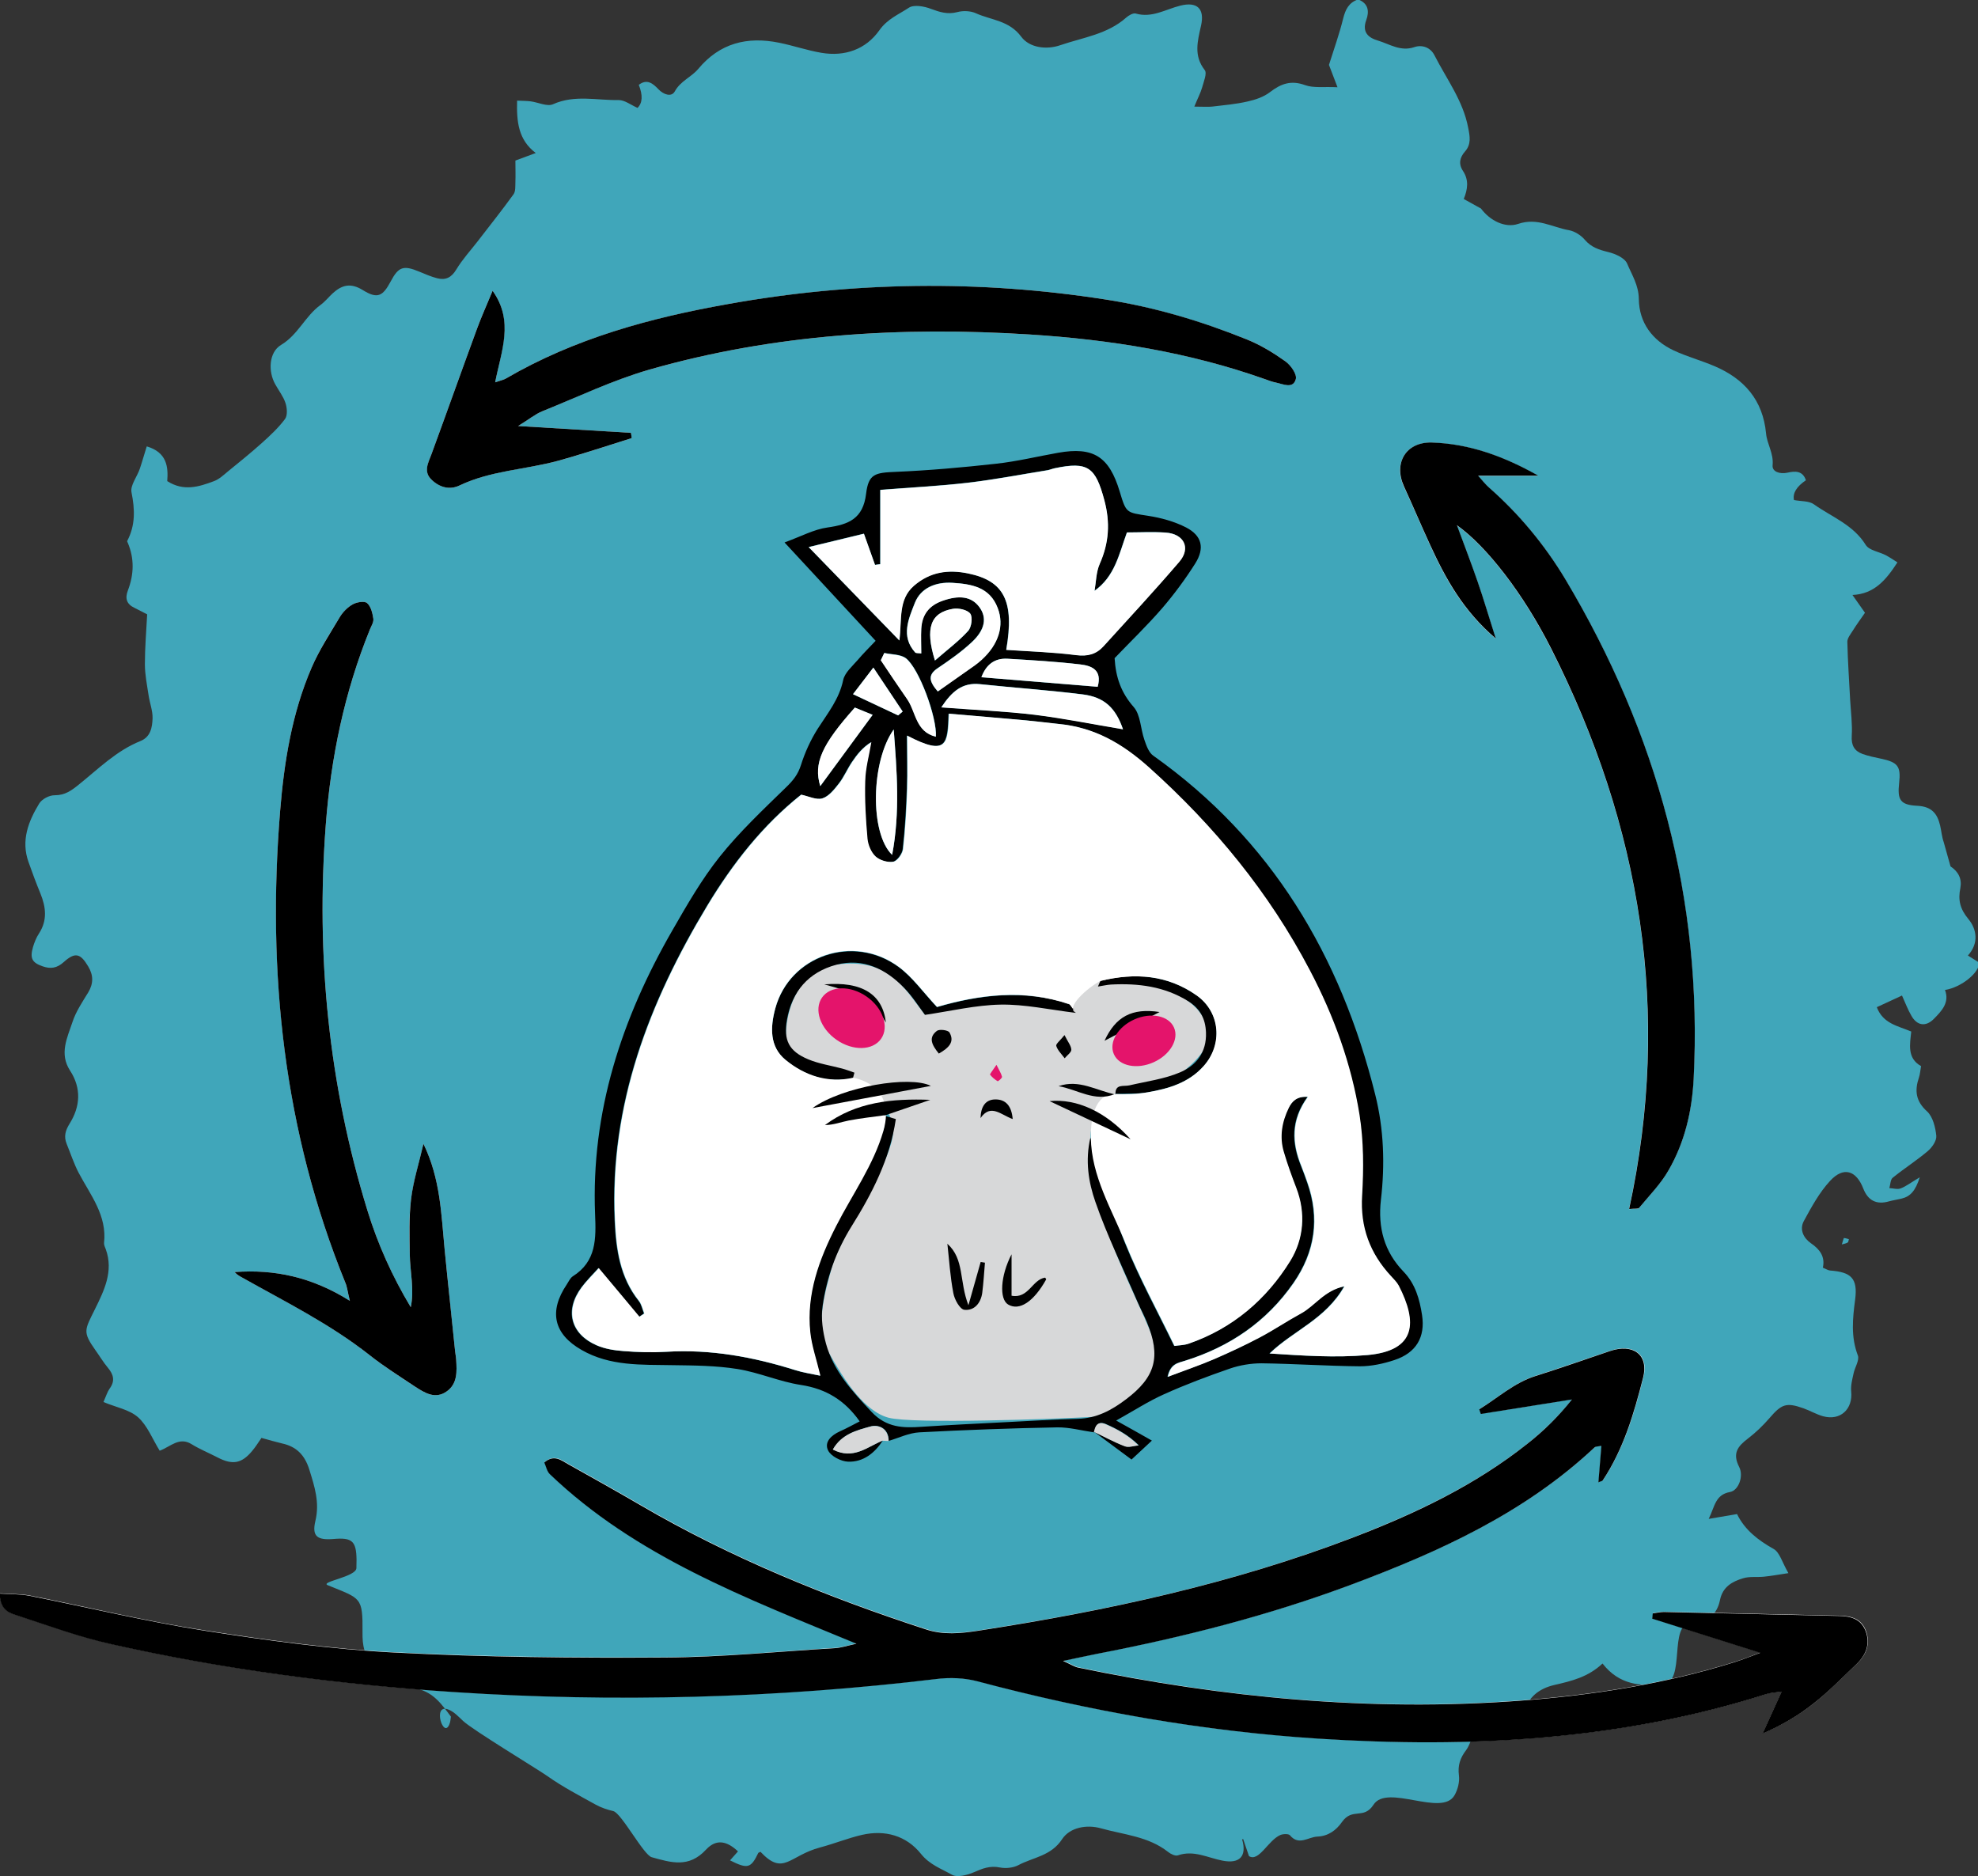
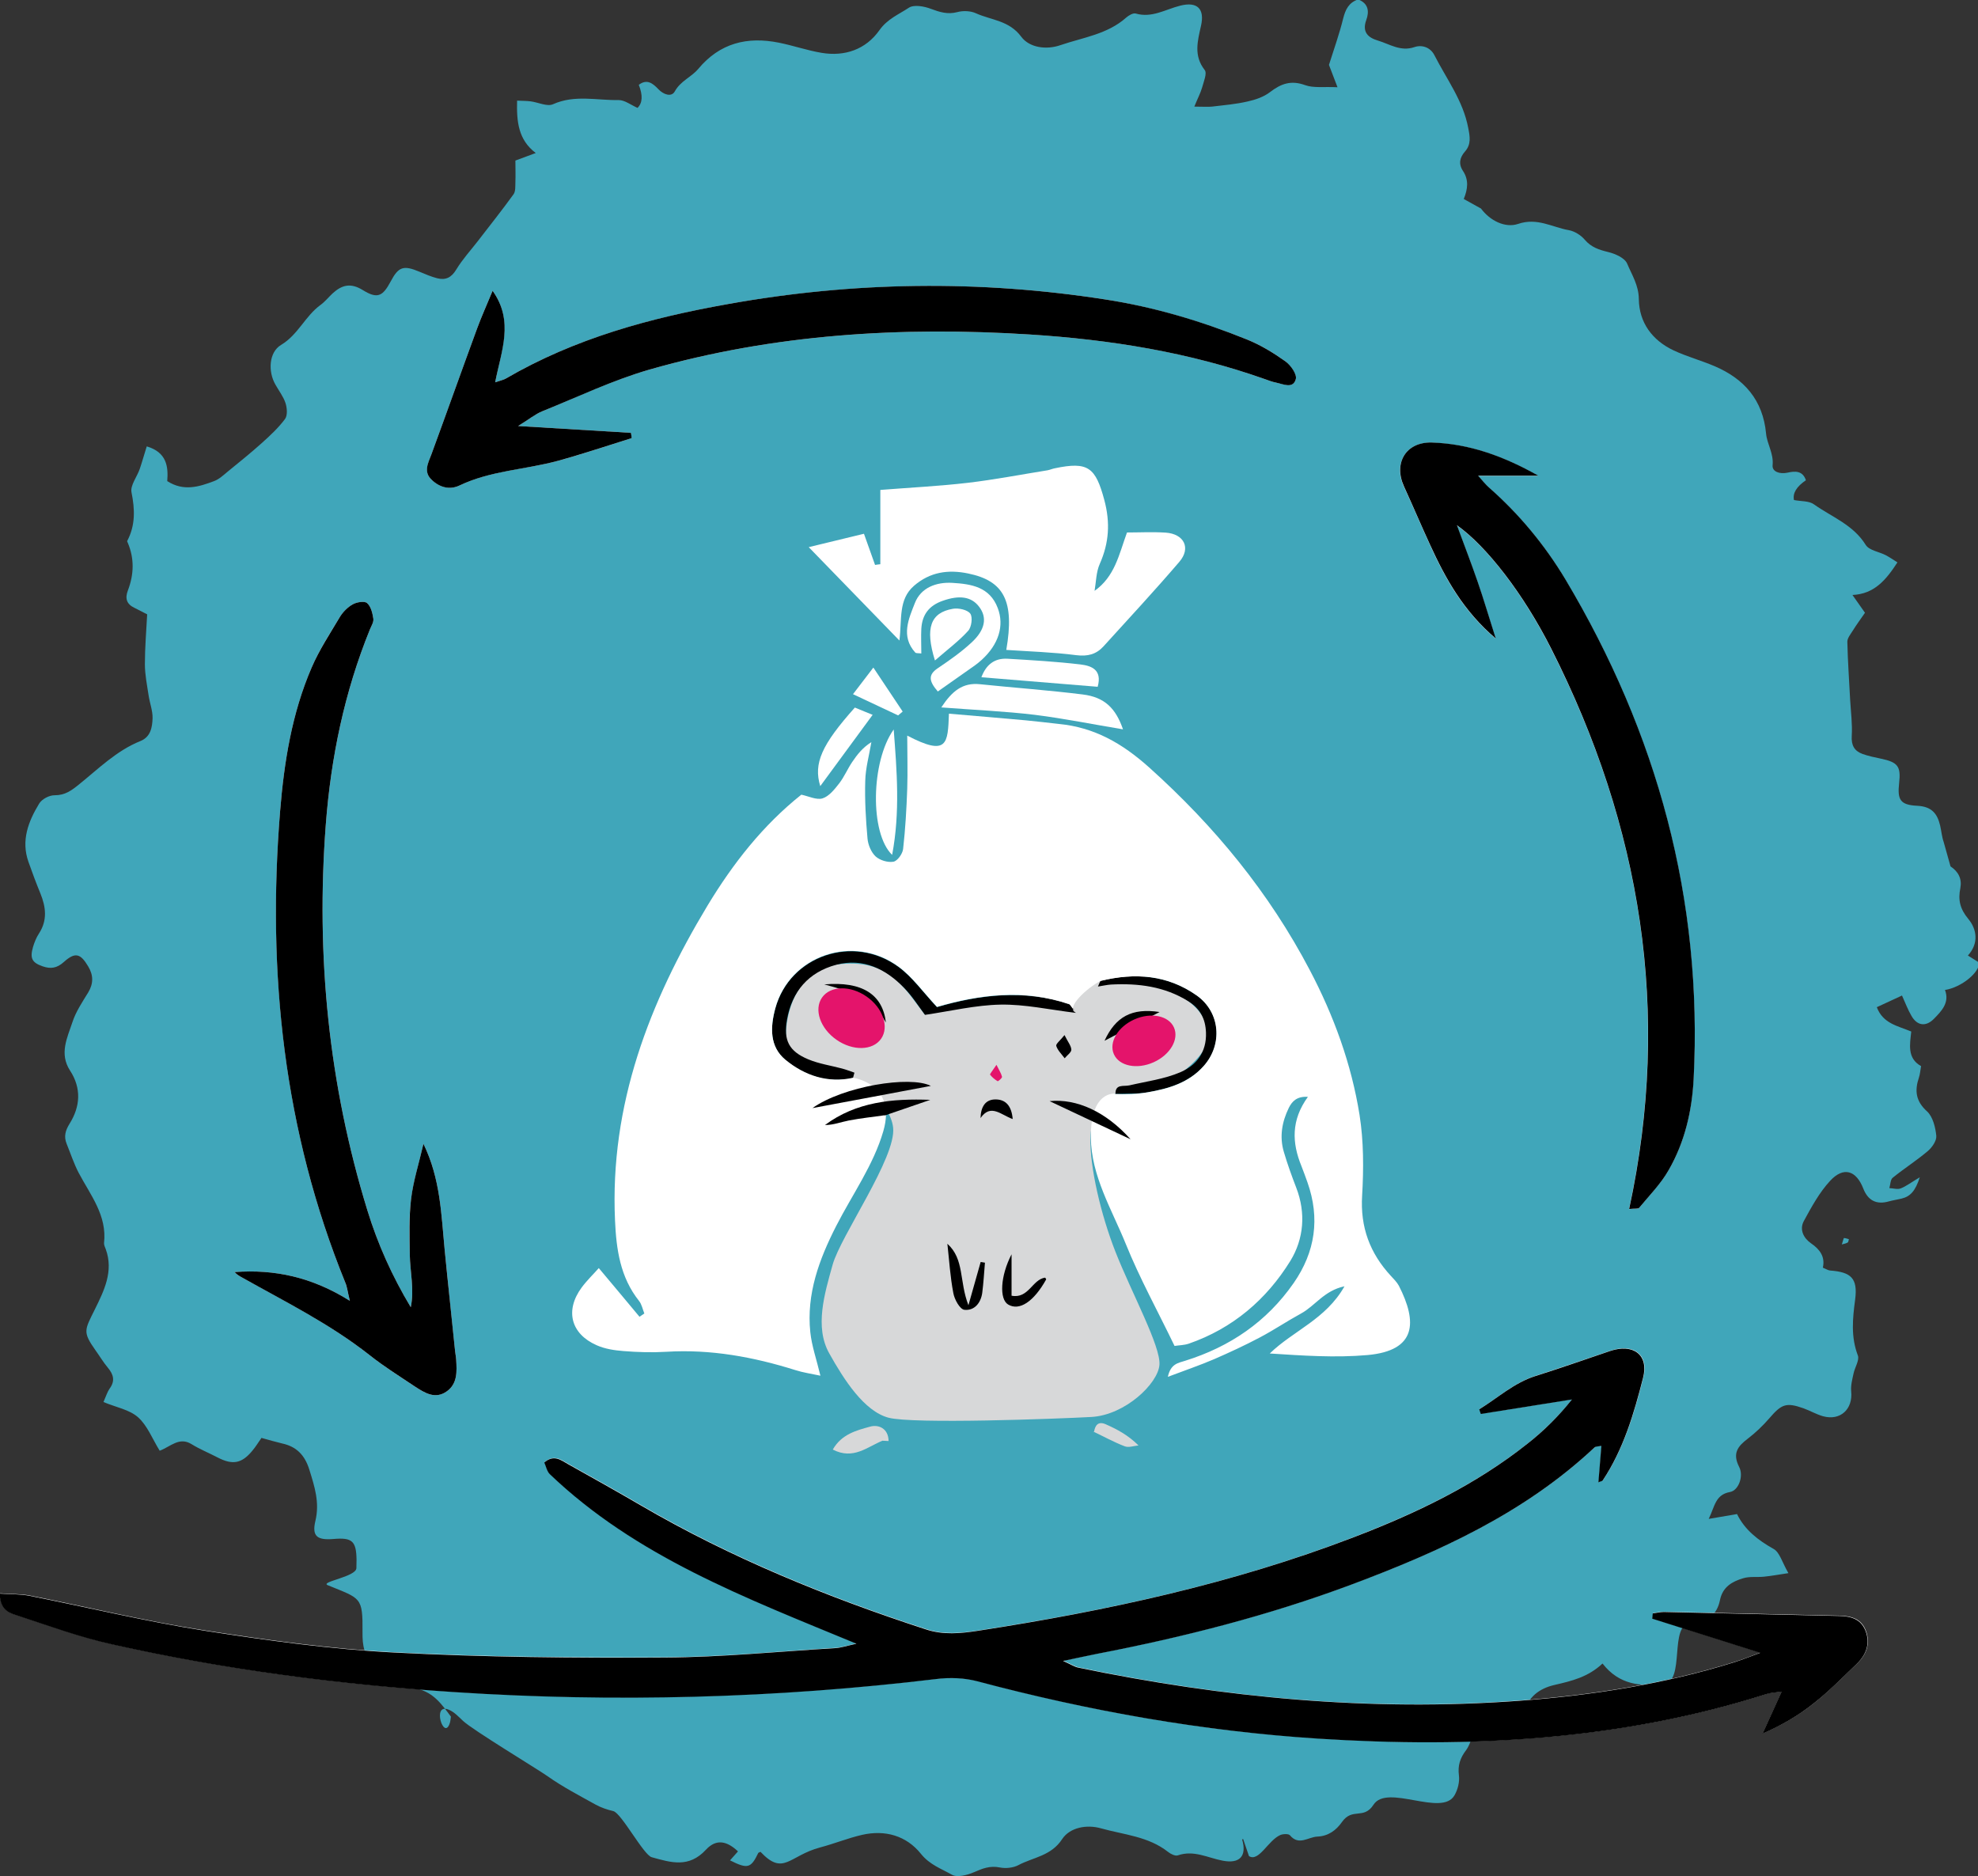
<svg xmlns="http://www.w3.org/2000/svg" id="Ebene_2" data-name="Ebene 2" viewBox="0 0 138.97 131.8">
  <rect x="0" y="0" width="138.97" height="131.8" fill="#333333" stroke="none" />
  <defs>
    <style>      .cls-1 {        fill: #40a6ba;      }      .cls-1, .cls-2, .cls-3, .cls-4, .cls-5 {        stroke-width: 0px;      }      .cls-2 {        fill: #e4146b;      }      .cls-3 {        fill: #d7d8d9;      }      .cls-4 {        fill: #000;      }      .cls-5 {        fill: #fff;      }    </style>
  </defs>
  <g id="Ebene_1-2" data-name="Ebene 1">
    <g>
      <g>
        <path class="cls-1" d="M87.27,129.23c.34,1.17-.16,1.73-1.38,1.49-1.04-.2-2.02-.76-3.14-.37-.18.06-.49-.09-.68-.24-1.39-1.1-3.12-1.21-4.72-1.66-1.02-.29-2.19-.05-2.72.75-.78,1.2-2.04,1.28-3.09,1.84-.36.19-.89.24-1.29.16-.69-.14-1.23.07-1.84.34-.46.2-1.17.38-1.53.17-.74-.42-1.56-.7-2.17-1.46-1.03-1.29-2.53-1.71-4.15-1.34-.99.23-1.95.62-2.93.88-2.2.58-2.57,2.04-4.2.31l-.15.07c-.52,1.08-.74,1.16-1.99.53.2-.22.38-.42.56-.63-.75-.71-1.51-.92-2.25-.12-1.21,1.31-2.46.9-3.81.53-.57-.15-2.13-3.1-2.7-3.24-.42-.1-.85-.24-1.23-.45-1.15-.64-2.33-1.25-3.4-2.01-.76-.53-5.23-3.23-5.92-3.87-.31-.29-.62-.63-1-.79-1.24-.54-.34,2.27.07.91.04-.14.05-.29.07-.43-.64-.85-1.18-1.67-2.39-1.97-1.05-.27-1.98-1.06-2.93-1.68-.8-.52-.9-1.41-.89-2.25.02-2.53-.1-2.37-2.44-3.33-.59-.24,2.02-.59,2.01-1.21,0-.2.01-.4.01-.59-.02-1.3-.31-1.56-1.6-1.45-1.16.1-1.55-.18-1.29-1.27.31-1.3-.06-2.42-.43-3.61-.32-1.02-.9-1.61-1.91-1.83-.47-.11-.94-.25-1.45-.39-.24.35-.42.64-.64.9-.74.9-1.38,1.02-2.43.48-.61-.32-1.26-.58-1.84-.94-.87-.54-1.48.18-2.24.46-.51-.82-.86-1.76-1.52-2.35-.61-.54-1.55-.7-2.43-1.07.19-.43.27-.71.43-.94.4-.54.28-.99-.12-1.47-.32-.38-.57-.81-.86-1.21-.93-1.32-.78-1.42-.05-2.9.63-1.28,1.33-2.67.76-4.22-.05-.14-.13-.29-.12-.43.22-1.94-.95-3.36-1.78-4.93-.34-.65-.57-1.36-.85-2.05-.2-.5-.09-.92.2-1.39.77-1.22.85-2.51.04-3.75-.77-1.19-.19-2.31.17-3.4.24-.74.7-1.42,1.11-2.09.37-.62.37-1.2,0-1.82-.54-.91-.91-1.04-1.72-.31-.49.44-.93.49-1.48.3-.75-.26-.91-.56-.68-1.36.1-.33.23-.66.42-.95.6-.92.49-1.85.1-2.81-.3-.73-.58-1.48-.84-2.22-.53-1.5-.01-2.84.75-4.09.19-.32.72-.6,1.1-.59.73,0,1.18-.34,1.7-.76,1.37-1.1,2.63-2.37,4.32-3.05.72-.29.83-.97.85-1.61.01-.53-.2-1.06-.28-1.6-.11-.73-.26-1.46-.26-2.19,0-1.17.1-2.33.16-3.5-.38-.2-.64-.33-.9-.46-.55-.26-.67-.67-.45-1.23.42-1.11.46-2.22-.01-3.33-.02-.05-.06-.11-.04-.14.58-1.1.54-2.21.3-3.41-.1-.49.39-1.09.58-1.65.17-.5.31-1.01.49-1.58,1.41.42,1.52,1.42,1.44,2.44,1.15.74,2.23.4,3.29,0,.35-.13.65-.41.95-.66.81-.66,1.63-1.32,2.41-2.02.58-.52,1.17-1.07,1.63-1.69.18-.25.14-.77.03-1.11-.15-.46-.47-.87-.71-1.3-.53-.92-.46-2.28.4-2.79,1.19-.71,1.69-2.02,2.76-2.8.32-.23.57-.55.86-.82.65-.59,1.26-.76,2.12-.23,1.03.64,1.4.44,1.96-.61.55-1.04.9-1.15,2.02-.68.41.17.82.35,1.25.46.59.15,1-.05,1.34-.62.43-.71,1-1.33,1.51-1.99.84-1.09,1.7-2.17,2.51-3.29.15-.21.12-.56.13-.85.02-.49,0-.97,0-1.52.44-.16.85-.32,1.43-.53-1.23-.93-1.35-2.21-1.31-3.68.32.02.64.01.95.05.54.07,1.17.39,1.58.2,1.52-.68,3.08-.26,4.61-.29.42,0,.85.34,1.32.55q.53-.51.09-1.62c.58-.44.99-.1,1.38.31.36.38.92.57,1.15.15.4-.73,1.16-1,1.64-1.57,1.52-1.83,3.45-2.3,5.68-1.85,1,.2,1.97.54,2.98.71,1.65.28,3.12-.24,4.07-1.58.56-.8,1.37-1.12,2.08-1.59.35-.23,1.07-.1,1.54.08.62.23,1.18.41,1.86.23.4-.11.93-.09,1.3.08,1.08.49,2.34.5,3.19,1.65.57.77,1.76.94,2.76.59,1.58-.54,3.3-.76,4.62-1.94.17-.15.48-.33.66-.28,1.14.33,2.09-.29,3.12-.55,1.21-.31,1.74.22,1.47,1.41-.24,1.08-.53,2.1.26,3.11.18.23-.07.81-.18,1.22-.11.39-.31.76-.55,1.35.59,0,.92.03,1.24,0,.84-.1,1.68-.17,2.5-.36.55-.12,1.14-.32,1.58-.66.77-.59,1.47-.85,2.46-.49.61.22,1.34.1,2.28.15-.27-.72-.48-1.27-.6-1.57.39-1.23.75-2.24,1-3.27.16-.62.39-1.11,1.05-1.33.73.28.79.85.57,1.45-.31.85.14,1.24.82,1.44.83.25,1.59.79,2.56.46.52-.18,1.12,0,1.41.57.85,1.67,2.01,3.19,2.37,5.09.12.61.23,1.16-.22,1.67-.36.41-.48.86-.15,1.36.43.65.34,1.29.06,1.98l1.21.67c.63.85,1.7,1.39,2.61,1.08,1.35-.46,2.4.24,3.56.44.4.07.85.35,1.12.67.46.54,1.01.71,1.66.87.49.12,1.15.41,1.32.81.33.79.81,1.51.82,2.49.02,1.65.94,2.9,2.45,3.61.92.43,1.92.7,2.86,1.1,2.09.89,3.41,2.38,3.63,4.74.07.74.54,1.39.46,2.22-.05.47.52.64,1.03.53.54-.12,1.08-.16,1.31.53q-.99.67-.84,1.39c.5.1,1.05.05,1.4.3,1.25.89,2.76,1.43,3.64,2.85.24.39.94.48,1.42.73.28.15.54.33.81.5-.8,1.23-1.62,2.22-3.16,2.29.36.51.61.86.88,1.25-.31.45-.6.84-.86,1.26-.15.24-.38.52-.38.77.03,1.38.13,2.75.2,4.13.05.83.16,1.67.11,2.49-.04.66.18,1.06.76,1.27.42.15.86.24,1.29.33,1.19.25,1.41.54,1.28,1.7-.13,1.18.06,1.55,1.27,1.61,1.01.05,1.41.54,1.61,1.39.09.39.12.79.25,1.16l.48,1.71c.56.37.81.88.69,1.52-.17.83-.03,1.46.56,2.17.58.7.77,1.69-.03,2.57.32.2.55.35.78.49.07.68-1.23,1.75-2.39,1.93.34.89-.24,1.48-.78,2.03-.57.58-1.19.48-1.58-.22-.24-.41-.41-.86-.66-1.42-.65.3-1.17.54-1.77.82.44,1.16,1.47,1.31,2.42,1.71-.09.89-.31,1.87.69,2.43-.06.32-.07.57-.15.8-.31.92-.23,1.66.57,2.38.41.38.59,1.12.65,1.72.03.34-.3.82-.6,1.07-.79.67-1.66,1.22-2.46,1.87-.17.13-.16.48-.24.73.27.01.57.11.8.02.37-.14.7-.4,1.34-.78-.31.96-.66,1.35-1.29,1.5-.29.07-.58.11-.87.19q-1.31.38-1.81-.9c-.5-1.28-1.39-1.56-2.33-.54-.76.82-1.31,1.84-1.85,2.83-.32.6-.01,1.2.51,1.56.63.43,1,.95.83,1.71.24.1.37.19.51.2,1.47.11,1.95.54,1.76,2.03-.18,1.35-.31,2.63.19,3.94.12.33-.21.83-.3,1.25-.09.42-.21.85-.17,1.27.13,1.25-.76,2.08-1.97,1.75-.47-.13-.91-.39-1.38-.56-1.22-.43-1.54-.3-2.4.7-.45.52-.96,1.01-1.51,1.43-.71.54-1.1,1.03-.61,1.99.33.64-.04,1.65-.64,1.76-1.04.19-1.06.99-1.5,1.89.78-.13,1.33-.23,1.99-.34.54,1.11,1.48,1.84,2.57,2.45.43.24.6.95,1.04,1.7-.73.11-1.22.2-1.72.25-.49.05-1.01-.03-1.46.11-.77.23-1.44.6-1.63,1.54-.21,1.04-.89,1.54-2.02,1.59-1.63.07-.35,4.16-1.97,4.32-1.58.15-3.09.05-4.26-1.46-1.02.96-2.18,1.23-3.39,1.51-1,.23-1.91.83-2.12,2.05-.05.27-.25.53-.44.76-.66.79-1.09.83-1.88.16-.21-.18-.32-.49-.61-.96-.3.64-.44.92-.57,1.21-.19.45-.29.97-.57,1.35-.42.55-.6,1.07-.51,1.78.06.45-.08,1-.31,1.4-.89,1.54-4.73-.83-5.69.66-.7,1.08-1.48.17-2.22,1.22-.42.6-.98.99-1.73,1.02-.64.03-1.3.66-1.92-.09-.1-.12-.49-.1-.68-.02-.86.38-1.51,1.92-2.2,1.48l-.41-1.2Z" />
        <path class="cls-1" d="M25.66,24c-.43-.24-.72-.36-.94-.55-.06-.05.07-.48.11-.48.3.02.62.04.88.17.08.04-.01.41-.04.86Z" />
        <path class="cls-1" d="M16.85,93.89l-.61-.75c.14-.1.3-.28.43-.27.49.05.62.36.18,1.02Z" />
        <path class="cls-1" d="M129.4,87.44c.1-.31.13-.46.15-.46.12,0,.23.05.35.08-.03.08-.03.2-.08.23-.11.07-.25.09-.42.14Z" />
      </g>
      <g>
        <path class="cls-5" d="M0,111.96c.04,1.25.79,1.38,1.36,1.56,2.16.71,4.3,1.48,6.51,1.98,7.93,1.78,15.97,2.83,24.08,3.36,11.32.73,22.6.42,33.86-.92.94-.11,1.96-.08,2.88.16,7.86,2.1,15.84,3.52,23.96,4.03,10.66.68,21.2.13,31.47-3.13.31-.1.66-.1,1.07-.17-.49,1.09-.92,2.02-1.34,2.95,1.38-.6,2.55-1.29,3.6-2.13,1.06-.84,2-1.81,2.99-2.74.68-.64,1-1.43.65-2.35-.31-.83-1.02-1.03-1.84-1.05-4.11-.09-8.22-.19-12.33-.28-.26,0-.52.06-.78.1-.01.12-.03.25-.04.37,2.49.79,4.98,1.58,7.59,2.4-.63.23-1.22.48-1.82.66-4.93,1.54-9.99,2.33-15.13,2.71-10.44.78-20.74-.2-30.96-2.33-.27-.06-.51-.22-1.07-.47,1.03-.22,1.71-.37,2.39-.5,6.06-1.17,12.03-2.69,17.83-4.85,6.21-2.32,12.21-5.04,17.13-9.66.06-.06.2-.05.47-.1-.07.88-.14,1.71-.21,2.56.13-.06.26-.07.31-.14,1.46-2.2,2.19-4.7,2.83-7.21.41-1.61-.7-2.42-2.33-1.87-1.74.59-3.47,1.19-5.22,1.75-1.52.48-2.65,1.54-3.96,2.34.04.11.08.22.11.33,2.13-.34,4.27-.68,6.4-1.02-.93,1.17-1.96,2.18-3.09,3.08-3.68,2.93-7.88,4.92-12.24,6.6-8.52,3.28-17.39,5.19-26.39,6.57-1.24.19-2.43.31-3.68-.1-6.96-2.27-13.7-5.02-20.04-8.72-1.68-.98-3.38-1.93-5.08-2.88-.5-.28-1.01-.71-1.68-.12.12.26.17.62.38.81,6.05,5.79,13.72,8.67,21.55,11.92-.69.15-1.08.29-1.49.31-4,.25-7.99.64-11.99.66-6.33.03-12.66-.02-18.98-.35-4.47-.23-8.94-.85-13.37-1.54-4.11-.64-8.16-1.63-12.24-2.44-.65-.13-1.33-.1-2.1-.16ZM29.75,80.36c-.32,1.39-.71,2.63-.87,3.89-.16,1.28-.12,2.59-.09,3.88.02,1.23.33,2.46.07,3.71-1.31-2.17-2.32-4.43-3.05-6.81-2.72-8.85-3.62-17.89-2.92-27.1.36-4.71,1.31-9.31,3.1-13.71.1-.25.28-.53.24-.76-.06-.39-.17-.86-.44-1.09-.19-.16-.73-.07-1.01.09-.36.2-.69.55-.91.9-.7,1.15-1.44,2.3-1.97,3.53-1.39,3.21-1.94,6.65-2.22,10.1-.91,11.37.25,22.47,4.58,33.12.12.3.16.64.32,1.28-2.66-1.67-5.28-2.23-8.1-2.02.18.21.41.32.63.44,3.02,1.68,6.12,3.23,8.85,5.39,1.02.8,2.11,1.5,3.19,2.21.68.45,1.42.92,2.24.34.76-.54.71-1.4.66-2.22-.01-.22-.06-.43-.08-.64-.25-2.37-.5-4.73-.73-7.1-.24-2.47-.29-4.97-1.49-7.43ZM36.4,29.93c.73-.45,1.19-.83,1.71-1.04,2.5-1.02,4.96-2.2,7.54-2.93,8.73-2.49,17.68-3.03,26.7-2.46,5.63.36,11.18,1.23,16.53,3.14.25.09.51.19.77.24.51.09,1.2.45,1.39-.24.09-.34-.37-.98-.74-1.26-.83-.59-1.72-1.14-2.67-1.52-3.22-1.29-6.53-2.28-9.97-2.82-8.85-1.38-17.68-1.25-26.5.32-5.46.98-10.77,2.41-15.61,5.23-.17.1-.38.14-.76.27.41-2.19,1.34-4.28-.18-6.43-.4.96-.78,1.79-1.09,2.65-1.08,2.94-2.13,5.9-3.21,8.84-.23.62-.57,1.23.02,1.79.55.52,1.27.73,1.95.4,2.19-1.06,4.61-1.11,6.9-1.73,1.75-.47,3.47-1.06,5.2-1.6-.02-.12-.04-.25-.05-.37-2.51-.15-5.02-.3-7.93-.48ZM108.05,33.42c-2.4-1.36-4.84-2.24-7.47-2.32-1.8-.06-2.7,1.44-1.95,3.08.63,1.37,1.22,2.76,1.85,4.14,1.08,2.36,2.32,4.61,4.6,6.55-.49-1.53-.85-2.76-1.27-3.98-.43-1.25-.91-2.49-1.46-3.98,2.07,1.45,4.67,4.8,6.63,8.68,6.31,12.45,8.47,25.52,5.47,39.36.4-.04.63,0,.7-.08.72-.87,1.52-1.69,2.08-2.66,1.12-1.95,1.63-4.1,1.75-6.36.65-12.65-2.55-24.31-9.01-35.14-1.45-2.43-3.24-4.59-5.38-6.46-.23-.2-.42-.45-.75-.82h4.2Z" />
        <path class="cls-4" d="M0,111.96c.77.05,1.45.03,2.1.16,4.08.81,8.13,1.79,12.24,2.44,4.43.69,8.89,1.31,13.37,1.54,6.32.33,12.65.39,18.98.35,4-.02,7.99-.42,11.99-.66.4-.02.8-.16,1.49-.31-7.83-3.24-15.5-6.13-21.55-11.92-.2-.2-.26-.55-.38-.81.68-.59,1.18-.16,1.68.12,1.7.95,3.4,1.9,5.08,2.88,6.34,3.7,13.08,6.45,20.04,8.72,1.24.41,2.44.29,3.68.1,9-1.39,17.87-3.3,26.39-6.57,4.36-1.67,8.56-3.67,12.24-6.6,1.13-.89,2.16-1.91,3.09-3.08-2.13.34-4.27.68-6.4,1.02-.04-.11-.08-.22-.11-.33,1.31-.8,2.44-1.86,3.96-2.34,1.75-.55,3.48-1.16,5.22-1.75,1.63-.55,2.74.25,2.33,1.87-.64,2.51-1.37,5.01-2.83,7.21-.05.07-.18.08-.31.14.07-.85.14-1.68.21-2.56-.27.05-.4.04-.47.1-4.92,4.62-10.92,7.34-17.13,9.66-5.79,2.16-11.76,3.68-17.83,4.85-.68.13-1.36.29-2.39.5.56.25.81.42,1.07.47,10.22,2.12,20.52,3.1,30.96,2.33,5.14-.38,10.2-1.17,15.13-2.71.6-.19,1.19-.43,1.82-.66-2.61-.83-5.1-1.61-7.59-2.4.01-.12.03-.25.04-.37.26-.03.52-.1.78-.1,4.11.09,8.22.19,12.33.28.82.02,1.52.22,1.84,1.05.35.92.03,1.7-.65,2.35-.98.93-1.93,1.91-2.99,2.74-1.05.84-2.22,1.53-3.6,2.13.42-.93.85-1.86,1.34-2.95-.42.06-.76.07-1.07.17-10.27,3.26-20.81,3.81-31.47,3.13-8.12-.52-16.1-1.94-23.96-4.03-.91-.24-1.93-.28-2.88-.16-11.26,1.35-22.55,1.66-33.86.92-8.11-.53-16.15-1.58-24.08-3.36-2.21-.49-4.35-1.27-6.51-1.98-.57-.19-1.32-.31-1.36-1.56Z" />
        <path class="cls-4" d="M29.75,80.36c1.2,2.46,1.25,4.96,1.49,7.43.23,2.37.49,4.73.73,7.1.02.22.07.43.08.64.05.82.1,1.68-.66,2.22-.81.58-1.55.11-2.24-.34-1.08-.72-2.18-1.41-3.19-2.21-2.74-2.16-5.83-3.7-8.85-5.39-.22-.12-.44-.23-.63-.44,2.81-.21,5.44.35,8.1,2.02-.16-.64-.19-.98-.32-1.28-4.33-10.65-5.5-21.75-4.58-33.12.28-3.45.83-6.89,2.22-10.1.53-1.23,1.28-2.37,1.97-3.53.22-.36.55-.7.91-.9.28-.16.83-.25,1.01-.09.27.23.38.7.44,1.09.04.24-.14.51-.24.76-1.79,4.4-2.74,9-3.1,13.71-.7,9.21.2,18.25,2.92,27.1.73,2.38,1.74,4.63,3.05,6.81.26-1.25-.05-2.48-.07-3.71-.02-1.29-.06-2.6.09-3.88.15-1.26.55-2.5.87-3.89Z" />
        <path class="cls-4" d="M36.4,29.93c2.92.18,5.43.33,7.93.48.02.12.04.25.05.37-1.73.54-3.45,1.12-5.2,1.6-2.29.62-4.71.68-6.9,1.73-.69.33-1.4.13-1.95-.4-.6-.56-.25-1.18-.02-1.79,1.08-2.94,2.13-5.9,3.21-8.84.31-.85.69-1.68,1.09-2.65,1.53,2.15.6,4.24.18,6.43.38-.13.59-.17.76-.27,4.84-2.82,10.15-4.26,15.61-5.23,8.81-1.58,17.65-1.7,26.5-.32,3.44.53,6.75,1.52,9.97,2.82.94.38,1.84.93,2.67,1.52.38.27.84.92.74,1.26-.19.7-.89.34-1.39.24-.26-.05-.52-.15-.77-.24-5.35-1.9-10.89-2.78-16.53-3.14-9.02-.57-17.97-.03-26.7,2.46-2.58.74-5.04,1.92-7.54,2.93-.52.21-.97.59-1.71,1.04Z" />
        <path class="cls-4" d="M108.05,33.42h-4.2c.33.37.52.62.75.82,2.13,1.87,3.92,4.03,5.38,6.46,6.46,10.83,9.66,22.49,9.01,35.14-.12,2.25-.63,4.41-1.75,6.36-.55.97-1.36,1.79-2.08,2.66-.07.08-.29.04-.7.08,3-13.84.83-26.91-5.47-39.36-1.96-3.88-4.56-7.22-6.63-8.68.55,1.49,1.03,2.73,1.46,3.98.42,1.21.78,2.45,1.27,3.98-2.28-1.94-3.52-4.2-4.6-6.55-.63-1.37-1.22-2.76-1.85-4.14-.75-1.64.14-3.13,1.95-3.08,2.63.08,5.06.96,7.47,2.32Z" />
      </g>
      <path class="cls-3" d="M64.98,71.29c-1.46-1.89-2.54-4.02-6.24-3.52-2.51.34-3.47,2.96-3.52,4.83s2.79,2.44,3.75,2.78,3.58,1.95,3.78,3.85c.22,2.09-3.68,7.58-4.25,9.62-.57,2.04-1.28,4.38-.24,6.23,1.04,1.86,2.45,4.06,4.16,4.52s11.87.08,14.25-.05,4.69-2.35,4.79-3.66-1.95-5.04-3.1-7.97c-1.02-2.6-1.8-5.93-1.75-8,.05-2.07,1.72-3.08,1.72-3.08,4.85-.21,6.4-3.33,6.4-3.33,0,0,.73-1.7-1.25-3.18-1.62-1.21-4.14-2.81-6.61-1.51-.76.4-1.75,1.7-1.75,1.7-4.43-1.63-10.14.74-10.14.74Z" />
      <g>
-         <path class="cls-4" d="M76.86,100.63c-.86-.12-1.72-.36-2.57-.35-3.23.06-6.47.18-9.7.35-.73.04-1.44.39-2.15.6,0-.89-.71-1.18-1.3-1.01-.94.27-2,.52-2.62,1.61,1.45.75,2.43-.2,3.51-.63-.58.89-1.38,1.53-2.45,1.49-.49-.02-1.2-.38-1.4-.79-.29-.59.23-1.07.83-1.34.48-.21.93-.47,1.39-.7-1.05-1.49-2.37-2.29-4.13-2.56-1.51-.23-2.95-.88-4.46-1.12-1.5-.24-3.05-.25-4.57-.27-2.19-.04-4.38.08-6.38-1.07-1.96-1.12-2.32-2.7-1.04-4.6.13-.2.24-.45.42-.57,1.67-1.05,1.64-2.65,1.57-4.36-.29-7.2,1.87-13.76,5.42-19.93,1.03-1.79,2.07-3.61,3.35-5.21,1.39-1.74,3.04-3.29,4.64-4.85.49-.47.84-.9,1.05-1.56.28-.89.68-1.77,1.18-2.56.7-1.09,1.51-2.08,1.79-3.42.11-.52.64-.97,1.02-1.41.37-.44.79-.85,1.26-1.35-2.1-2.26-4.13-4.46-6.4-6.91,1.18-.43,2.07-.92,3.01-1.05,1.49-.21,2.51-.61,2.72-2.37.17-1.41.64-1.48,2.09-1.54,2.35-.1,4.7-.31,7.04-.57,1.46-.16,2.9-.51,4.36-.77,2.48-.44,3.59.26,4.33,2.73.46,1.53.46,1.46,2,1.7.91.14,1.85.4,2.67.82,1.11.58,1.31,1.45.64,2.52-.69,1.09-1.47,2.15-2.31,3.13-1.08,1.25-2.27,2.39-3.36,3.53.08,1.37.47,2.44,1.34,3.43.49.56.48,1.53.75,2.3.14.41.31.91.64,1.13,8.31,5.9,13.15,14.06,15.58,23.8.61,2.43.69,4.92.4,7.4-.22,1.95.23,3.63,1.59,5.04.83.86,1.13,1.94,1.3,3.05.24,1.56-.42,2.66-1.94,3.16-.78.26-1.62.44-2.43.44-2.3-.02-4.61-.18-6.91-.21-.74,0-1.52.13-2.22.37-1.56.54-3.11,1.12-4.62,1.8-1.1.49-2.11,1.15-3.37,1.85.97.54,1.65.92,2.51,1.41-.54.5-.9.84-1.43,1.33-.92-.68-1.8-1.33-2.67-1.98.74.36,1.46.75,2.22,1.04.27.11.64-.04.97-.06-.76-.74-1.52-1.14-2.31-1.49-.53-.23-.75.08-.82.57ZM62.13,78.38c.26.08.51.15.81.24-.42,2.83-1.68,5.25-3.12,7.55-1.09,1.75-1.75,3.62-2.03,5.61-.12.85.02,1.78.24,2.61.53,1.94,1.85,3.36,3.2,4.8,1.06,1.12,2.21,1.14,3.52,1.05,2-.13,4.01-.23,6.01-.33,1.65-.08,3.3-.19,4.96-.23,1.32-.03,2.39-.61,3.39-1.37,2.09-1.57,2.46-3.01,1.47-5.42-.2-.49-.46-.96-.67-1.45-1-2.33-2.12-4.61-2.95-7-.48-1.37-.73-2.9-.35-4.52.83,2.58,1.48,5.07,2.44,7.44.98,2.44,2.26,4.77,3.44,7.2.32-.05.68-.04,1-.16,3.09-1.07,5.46-3.1,7.14-5.82.95-1.53,1.11-3.35.41-5.14-.32-.83-.62-1.66-.87-2.51-.32-1.07-.13-2.12.35-3.1.23-.46.57-.82,1.34-.77-1.19,1.64-1.12,3.22-.46,4.85.15.38.3.77.43,1.16.89,2.52.55,4.88-.97,7.07-1.89,2.72-4.48,4.48-7.62,5.46-.5.15-1.02.2-1.22,1.13,1.21-.46,2.25-.81,3.25-1.24,1.08-.46,2.16-.97,3.2-1.52.99-.52,1.92-1.16,2.91-1.69.98-.53,1.62-1.61,3.05-1.91-1.3,2.31-3.59,3.11-5.25,4.72,2.32.15,4.61.31,6.87.11,3.44-.31,3.52-2.31,2.2-4.87-.13-.26-.36-.47-.56-.69-1.48-1.6-2.16-3.43-2.02-5.65.11-1.88.12-3.8-.18-5.65-.57-3.58-1.81-6.98-3.5-10.19-2.86-5.45-6.7-10.1-11.28-14.23-1.91-1.71-3.86-2.82-6.36-3.06-.77-.07-1.53-.18-2.29-.25-1.8-.16-3.61-.31-5.42-.47-.08,2.11-.09,3.02-2.93,1.54,0,1.29.04,2.51,0,3.73-.05,1.42-.13,2.84-.29,4.24-.04.33-.4.83-.68.89-.39.07-.95-.09-1.25-.37-.32-.29-.53-.81-.57-1.25-.12-1.35-.2-2.7-.16-4.05.03-.91.28-1.82.43-2.73-.61.38-1,.88-1.35,1.4-.33.49-.56,1.05-.92,1.51-.32.41-.7.9-1.16,1.04-.42.13-.97-.15-1.49-.26-2.7,2.15-4.8,4.82-6.59,7.79-4.1,6.81-6.87,14-6.5,22.12.09,2.03.36,4,1.69,5.66.19.24.25.58.37.88l-.34.23c-.92-1.1-1.84-2.2-2.86-3.42-.36.4-.82.85-1.2,1.36-1.19,1.6-.77,3.26,1.05,4.06.58.25,1.25.36,1.89.41,1,.08,2.01.11,3.01.05,3.12-.19,6.12.36,9.07,1.29.53.17,1.1.25,1.75.39-.27-1.14-.61-2.09-.71-3.06-.28-2.69.62-5.11,1.82-7.46,1.13-2.21,2.23-4.43,3.31-6.66.16-.32.08-.76.12-1.14l-.04.03ZM76.89,41.52c.12-.64.12-1.34.37-1.92.65-1.47.75-2.89.32-4.47-.62-2.31-1.14-2.73-3.48-2.24-.17.04-.34.11-.51.14-1.86.3-3.72.66-5.6.88-1.98.23-3.97.33-6.15.5v5.22c-.12.02-.25.04-.37.05-.26-.73-.52-1.46-.78-2.19-1.29.31-2.48.6-3.88.94,2.17,2.23,4.16,4.28,6.37,6.56.19-1.49-.09-2.88,1.02-3.84,1.13-.99,2.4-1.16,3.81-.87,2.53.52,3.27,1.95,2.68,5.37,1.65.11,3.3.16,4.92.37.8.1,1.4-.06,1.91-.62,1.79-1.97,3.6-3.92,5.33-5.94.82-.97.33-1.96-.96-2.05-.92-.07-1.86-.01-2.72-.01-.57,1.57-.85,3.09-2.29,4.11ZM66.14,49.69c2.35.18,4.47.27,6.56.52,2.08.25,4.14.67,6.2,1.02-.51-1.48-1.29-2.25-2.83-2.45-2.4-.3-4.81-.46-7.22-.72-1.23-.13-1.97.5-2.71,1.62ZM65.88,48.57c.76-.53,1.43-1,2.09-1.47.34-.24.68-.47.99-.75,1.21-1.09,1.61-2.42,1.13-3.64-.57-1.48-1.86-1.68-3.18-1.77-1.15-.07-2.22.34-2.64,1.41-.43,1.1-1.01,2.34.02,3.48.06.06.22.04.43.07,0-.59-.03-1.17,0-1.74.05-.98.53-1.63,1.5-1.96,1.16-.4,2.02-.3,2.57.43.56.74.43,1.6-.53,2.49-.73.68-1.56,1.26-2.39,1.82-.68.46-.62.9,0,1.62ZM77.12,48.25c.34-1.21-.47-1.48-1.22-1.57-1.7-.2-3.41-.3-5.12-.4-.91-.05-1.51.42-1.83,1.3,2.74.22,5.38.44,8.17.67ZM62.79,51.25c-1.6,2.24-1.69,7.29-.11,8.81.57-3.02.33-5.91.11-8.81ZM62.13,45.88c-.08.17-.16.34-.24.5.62.91,1.22,1.83,1.85,2.73.62.89.59,2.31,2.02,2.64.08-1.36-1.18-4.8-2.11-5.51-.38-.29-1-.26-1.51-.37ZM60.06,49.71c-2.33,2.62-2.91,3.92-2.43,5.52,1.25-1.7,2.45-3.33,3.68-5.01-.36-.15-.78-.32-1.25-.51ZM65.69,46.41c.88-.77,1.68-1.36,2.33-2.08.24-.26.33-.96.15-1.21-.2-.27-.82-.41-1.22-.34-1.55.26-1.98,1.33-1.26,3.64ZM63.1,50.26c.11-.09.21-.18.32-.27-.63-.94-1.25-1.88-2.06-3.09-.57.74-.95,1.24-1.43,1.87,1.21.57,2.19,1.03,3.17,1.49Z" />
        <path class="cls-3" d="M62.02,101.21c-1.08.43-2.06,1.38-3.51.63.62-1.09,1.68-1.35,2.62-1.61.59-.17,1.29.12,1.3,1.01-.14,0-.27-.02-.41-.02Z" />
        <path class="cls-5" d="M76.89,41.52c1.44-1.02,1.72-2.54,2.29-4.11.86,0,1.79-.05,2.72.01,1.29.09,1.79,1.08.96,2.05-1.73,2.02-3.54,3.97-5.33,5.94-.51.56-1.11.72-1.91.62-1.63-.21-3.28-.26-4.92-.37.59-3.42-.15-4.85-2.68-5.37-1.4-.29-2.68-.11-3.81.87-1.11.97-.83,2.35-1.02,3.84-2.21-2.28-4.2-4.32-6.37-6.56,1.4-.34,2.59-.63,3.88-.94.26.73.52,1.46.78,2.19.12-.02.25-.04.37-.05v-5.22c2.18-.17,4.17-.27,6.15-.5,1.87-.22,3.73-.58,5.6-.88.17-.03.34-.11.51-.14,2.34-.49,2.86-.07,3.48,2.24.42,1.58.33,3-.32,4.47-.26.58-.26,1.27-.37,1.92Z" />
        <path class="cls-5" d="M66.14,49.69c.74-1.12,1.48-1.75,2.71-1.62,2.4.25,4.82.42,7.22.72,1.54.19,2.32.97,2.83,2.45-2.06-.34-4.12-.76-6.2-1.02-2.09-.25-4.21-.34-6.56-.52Z" />
        <path class="cls-5" d="M65.88,48.57c-.62-.72-.68-1.16,0-1.62.83-.56,1.66-1.14,2.39-1.82.96-.89,1.09-1.75.53-2.49-.55-.74-1.41-.84-2.57-.43-.97.34-1.44.98-1.5,1.96-.03.57,0,1.15,0,1.74-.21-.03-.37,0-.43-.07-1.03-1.14-.45-2.38-.02-3.48.42-1.07,1.49-1.48,2.64-1.41,1.32.08,2.62.28,3.18,1.77.47,1.23.07,2.55-1.13,3.64-.3.28-.65.51-.99.75-.67.47-1.34.94-2.09,1.47Z" />
        <path class="cls-5" d="M77.12,48.25c-2.79-.23-5.43-.44-8.17-.67.33-.88.92-1.35,1.83-1.3,1.71.1,3.42.2,5.12.4.75.09,1.56.35,1.22,1.57Z" />
        <path class="cls-5" d="M62.79,51.25c.22,2.9.46,5.79-.11,8.81-1.58-1.52-1.49-6.57.11-8.81Z" />
-         <path class="cls-5" d="M62.13,45.88c.51.12,1.13.09,1.51.37.93.71,2.19,4.15,2.11,5.51-1.43-.34-1.4-1.75-2.02-2.64-.63-.9-1.24-1.82-1.85-2.73.08-.17.16-.34.24-.5Z" />
        <path class="cls-5" d="M60.06,49.71c.47.19.89.37,1.25.51-1.23,1.68-2.43,3.31-3.68,5.01-.49-1.6.1-2.91,2.43-5.52Z" />
        <path class="cls-5" d="M65.69,46.41c-.72-2.31-.3-3.37,1.26-3.64.39-.07,1.02.07,1.22.34.18.25.09.95-.15,1.21-.65.72-1.45,1.31-2.33,2.08Z" />
        <path class="cls-5" d="M63.1,50.26c-.98-.46-1.96-.92-3.17-1.49.49-.64.87-1.13,1.43-1.87.8,1.2,1.43,2.15,2.06,3.09-.11.09-.21.18-.32.27Z" />
        <path class="cls-3" d="M76.86,100.63c.07-.49.29-.8.82-.57.79.35,1.56.75,2.31,1.49-.33.03-.7.17-.97.06-.76-.29-1.48-.69-2.22-1.04,0,0,.06.06.06.06Z" />
        <path class="cls-4" d="M59.93,75.74c-1.76.39-3.39-.15-4.75-1.27-1.11-.92-1.07-2.27-.71-3.61,1.01-3.71,5.49-5.26,8.68-2.91.97.72,1.7,1.76,2.68,2.81,2.93-.86,6.11-1.29,9.3-.2.16.05.25.32.45.6-1.88-.23-3.58-.61-5.28-.58-1.74.03-3.48.45-5.31.72-.45-.6-.89-1.31-1.46-1.89-1.3-1.34-2.89-2.13-4.78-1.63-1.93.52-3.11,1.86-3.46,3.86-.25,1.44.13,2.22,1.51,2.79.75.31,1.57.43,2.36.64.3.08.58.19.87.29-.03.12-.07.25-.1.37Z" />
        <path class="cls-4" d="M78.37,76.89c-.03-.77.57-.54.99-.64,1.2-.28,2.45-.44,3.57-.92,1.12-.48,1.85-1.4,1.8-2.79-.04-.98-.41-1.67-1.23-2.19-1.68-1.05-3.52-1.28-5.45-1.18-.27.02-.54.08-.91.14.11-.23.14-.38.2-.4,2.39-.59,4.69-.43,6.75,1.03,1.65,1.17,1.85,3.44.48,4.96-1.05,1.17-2.47,1.58-3.93,1.84-.75.13-1.53.08-2.29.12l.03.03Z" />
        <path class="cls-4" d="M66.56,87.38c1.21,1.09.82,2.62,1.48,4.32.36-1.29.61-2.16.86-3.04.1.02.2.03.3.05-.06.71-.1,1.42-.19,2.12-.1.72-.56,1.27-1.26,1.19-.31-.04-.69-.72-.77-1.17-.22-1.14-.29-2.31-.42-3.47Z" />
        <path class="cls-4" d="M71.07,88.12v2.91c1.2.23,1.45-1.14,2.36-1.27.02.04.08.1.07.13-.87,1.56-1.88,2.23-2.67,1.76-.63-.38-.55-2,.24-3.53Z" />
        <path class="cls-4" d="M57.91,69.16c2.67-.23,4.11.71,4.33,2.68-.85-1.59-2.36-2.17-4.33-2.68Z" />
        <path class="cls-4" d="M81.47,71.1c-1.41.74-2.64,1.38-3.87,2.02.78-1.69,1.92-2.32,3.87-2.02Z" />
        <path class="cls-2" d="M70.01,74.81c.18.37.33.59.39.84.02.08-.27.33-.31.31-.2-.12-.39-.28-.53-.46-.03-.03.14-.23.45-.69Z" />
      </g>
      <ellipse class="cls-2" cx="59.83" cy="71.53" rx="1.85" ry="2.53" transform="translate(-33.07 79.66) rotate(-55.09)" />
      <ellipse class="cls-2" cx="80.37" cy="73.13" rx="2.31" ry="1.65" transform="translate(-22.79 38.99) rotate(-23.99)" />
      <path class="cls-5" d="M78.34,76.86c.77.04,1.54.01,2.29-.12,1.47-.25,2.88-.66,3.93-1.84,1.36-1.52,1.17-3.79-.48-4.96-2.07-1.46-4.36-1.61-6.75-1.03-.96.49-2.5,1.91-1.75,2.23l-.45-.6h0c-3.2-1.08-6.37-.65-9.3.2-.98-1.05-1.71-2.09-2.68-2.81-3.19-2.36-7.67-.81-8.68,2.91-.36,1.34-.4,2.69.71,3.61,1.36,1.12,2.99,1.66,4.75,1.27,0,0,3.1.41,2.13,3.75-.69,2.38-2.18,4.45-3.31,6.66-1.2,2.35-2.1,4.78-1.82,7.46.1.97.44,1.92.71,3.06-.66-.14-1.22-.22-1.75-.39-2.96-.93-5.96-1.48-9.07-1.29-1,.06-2.01.03-3.01-.05-.64-.05-1.31-.15-1.89-.41-1.82-.8-2.24-2.45-1.05-4.06.38-.51.84-.95,1.2-1.36,1.02,1.21,1.94,2.32,2.86,3.42l.34-.23c-.12-.3-.18-.64-.37-.88-1.33-1.67-1.6-3.63-1.69-5.66-.37-8.12,2.4-15.31,6.5-22.12,1.79-2.96,3.89-5.64,6.59-7.79.52.11,1.07.39,1.49.26.45-.14.84-.63,1.16-1.04.36-.46.59-1.02.92-1.51.35-.52.74-1.02,1.35-1.4-.15.91-.41,1.82-.43,2.73-.04,1.35.04,2.71.16,4.05.04.44.26.96.57,1.25.3.27.85.44,1.25.37.28-.05.64-.55.68-.89.16-1.41.24-2.83.29-4.24.04-1.22,0-2.44,0-3.73,2.84,1.48,2.85.57,2.93-1.54,1.81.16,3.62.3,5.42.47.77.07,1.53.17,2.29.25,2.5.24,4.45,1.35,6.36,3.06,4.59,4.12,8.42,8.78,11.28,14.23,1.69,3.21,2.93,6.61,3.5,10.19.29,1.85.29,3.77.18,5.65-.14,2.23.55,4.06,2.02,5.65.2.22.42.43.56.69,1.31,2.56,1.24,4.56-2.2,4.87-2.26.2-4.55.04-6.87-.11,1.66-1.61,3.94-2.4,5.25-4.72-1.43.3-2.07,1.38-3.05,1.91-.99.54-1.92,1.17-2.91,1.69-1.04.55-2.12,1.05-3.2,1.52-1,.43-2.04.78-3.25,1.24.2-.92.72-.97,1.22-1.13,3.14-.98,5.73-2.74,7.62-5.46,1.52-2.19,1.86-4.55.97-7.07-.14-.39-.28-.78-.43-1.16-.66-1.62-.73-3.21.46-4.85-.77-.05-1.11.31-1.34.77-.48.98-.67,2.03-.35,3.1.25.85.55,1.68.87,2.51.69,1.79.53,3.6-.41,5.14-1.68,2.72-4.05,4.75-7.14,5.82-.32.11-.69.11-1,.16-1.17-2.43-2.45-4.75-3.44-7.2-.96-2.37-2.41-4.73-2.44-7.44-.04-3.34,1.72-3.08,1.72-3.08Z" />
      <path class="cls-4" d="M57.08,77.85c2.16-1.53,6.85-2.3,8.32-1.56-2.82.53-5.57,1.05-8.32,1.56Z" />
      <path class="cls-4" d="M62.17,78.35c-.84.12-1.69.21-2.53.37-.56.11-1.09.32-1.68.32,2.19-1.63,4.74-1.87,7.4-1.77-1.08.37-2.15.74-3.23,1.11,0,0,.04-.03.04-.03Z" />
-       <path class="cls-4" d="M65.96,74.02c-.49-.61-.76-1.12-.13-1.6.18-.13.79-.05.88.12.37.65-.03,1.07-.75,1.48Z" />
      <path class="cls-4" d="M74.79,72.72c.23.47.47.75.48,1.03,0,.19-.31.4-.47.6-.21-.29-.49-.55-.59-.87-.04-.14.29-.39.58-.76Z" />
      <path class="cls-4" d="M71.15,78.62c-.82-.29-1.54-1.11-2.26-.07.02-.78.33-1.31,1.05-1.31.7,0,1.13.43,1.21,1.38Z" />
      <path class="cls-4" d="M73.74,77.36c1.9-.19,3.96.74,5.69,2.68-1.83-.86-3.65-1.72-5.69-2.68Z" />
-       <path class="cls-4" d="M78.34,76.86c-1.44.59-2.65-.33-3.97-.55,1.44-.51,2.67.32,4,.58,0,0-.03-.03-.03-.03Z" />
    </g>
  </g>
</svg>